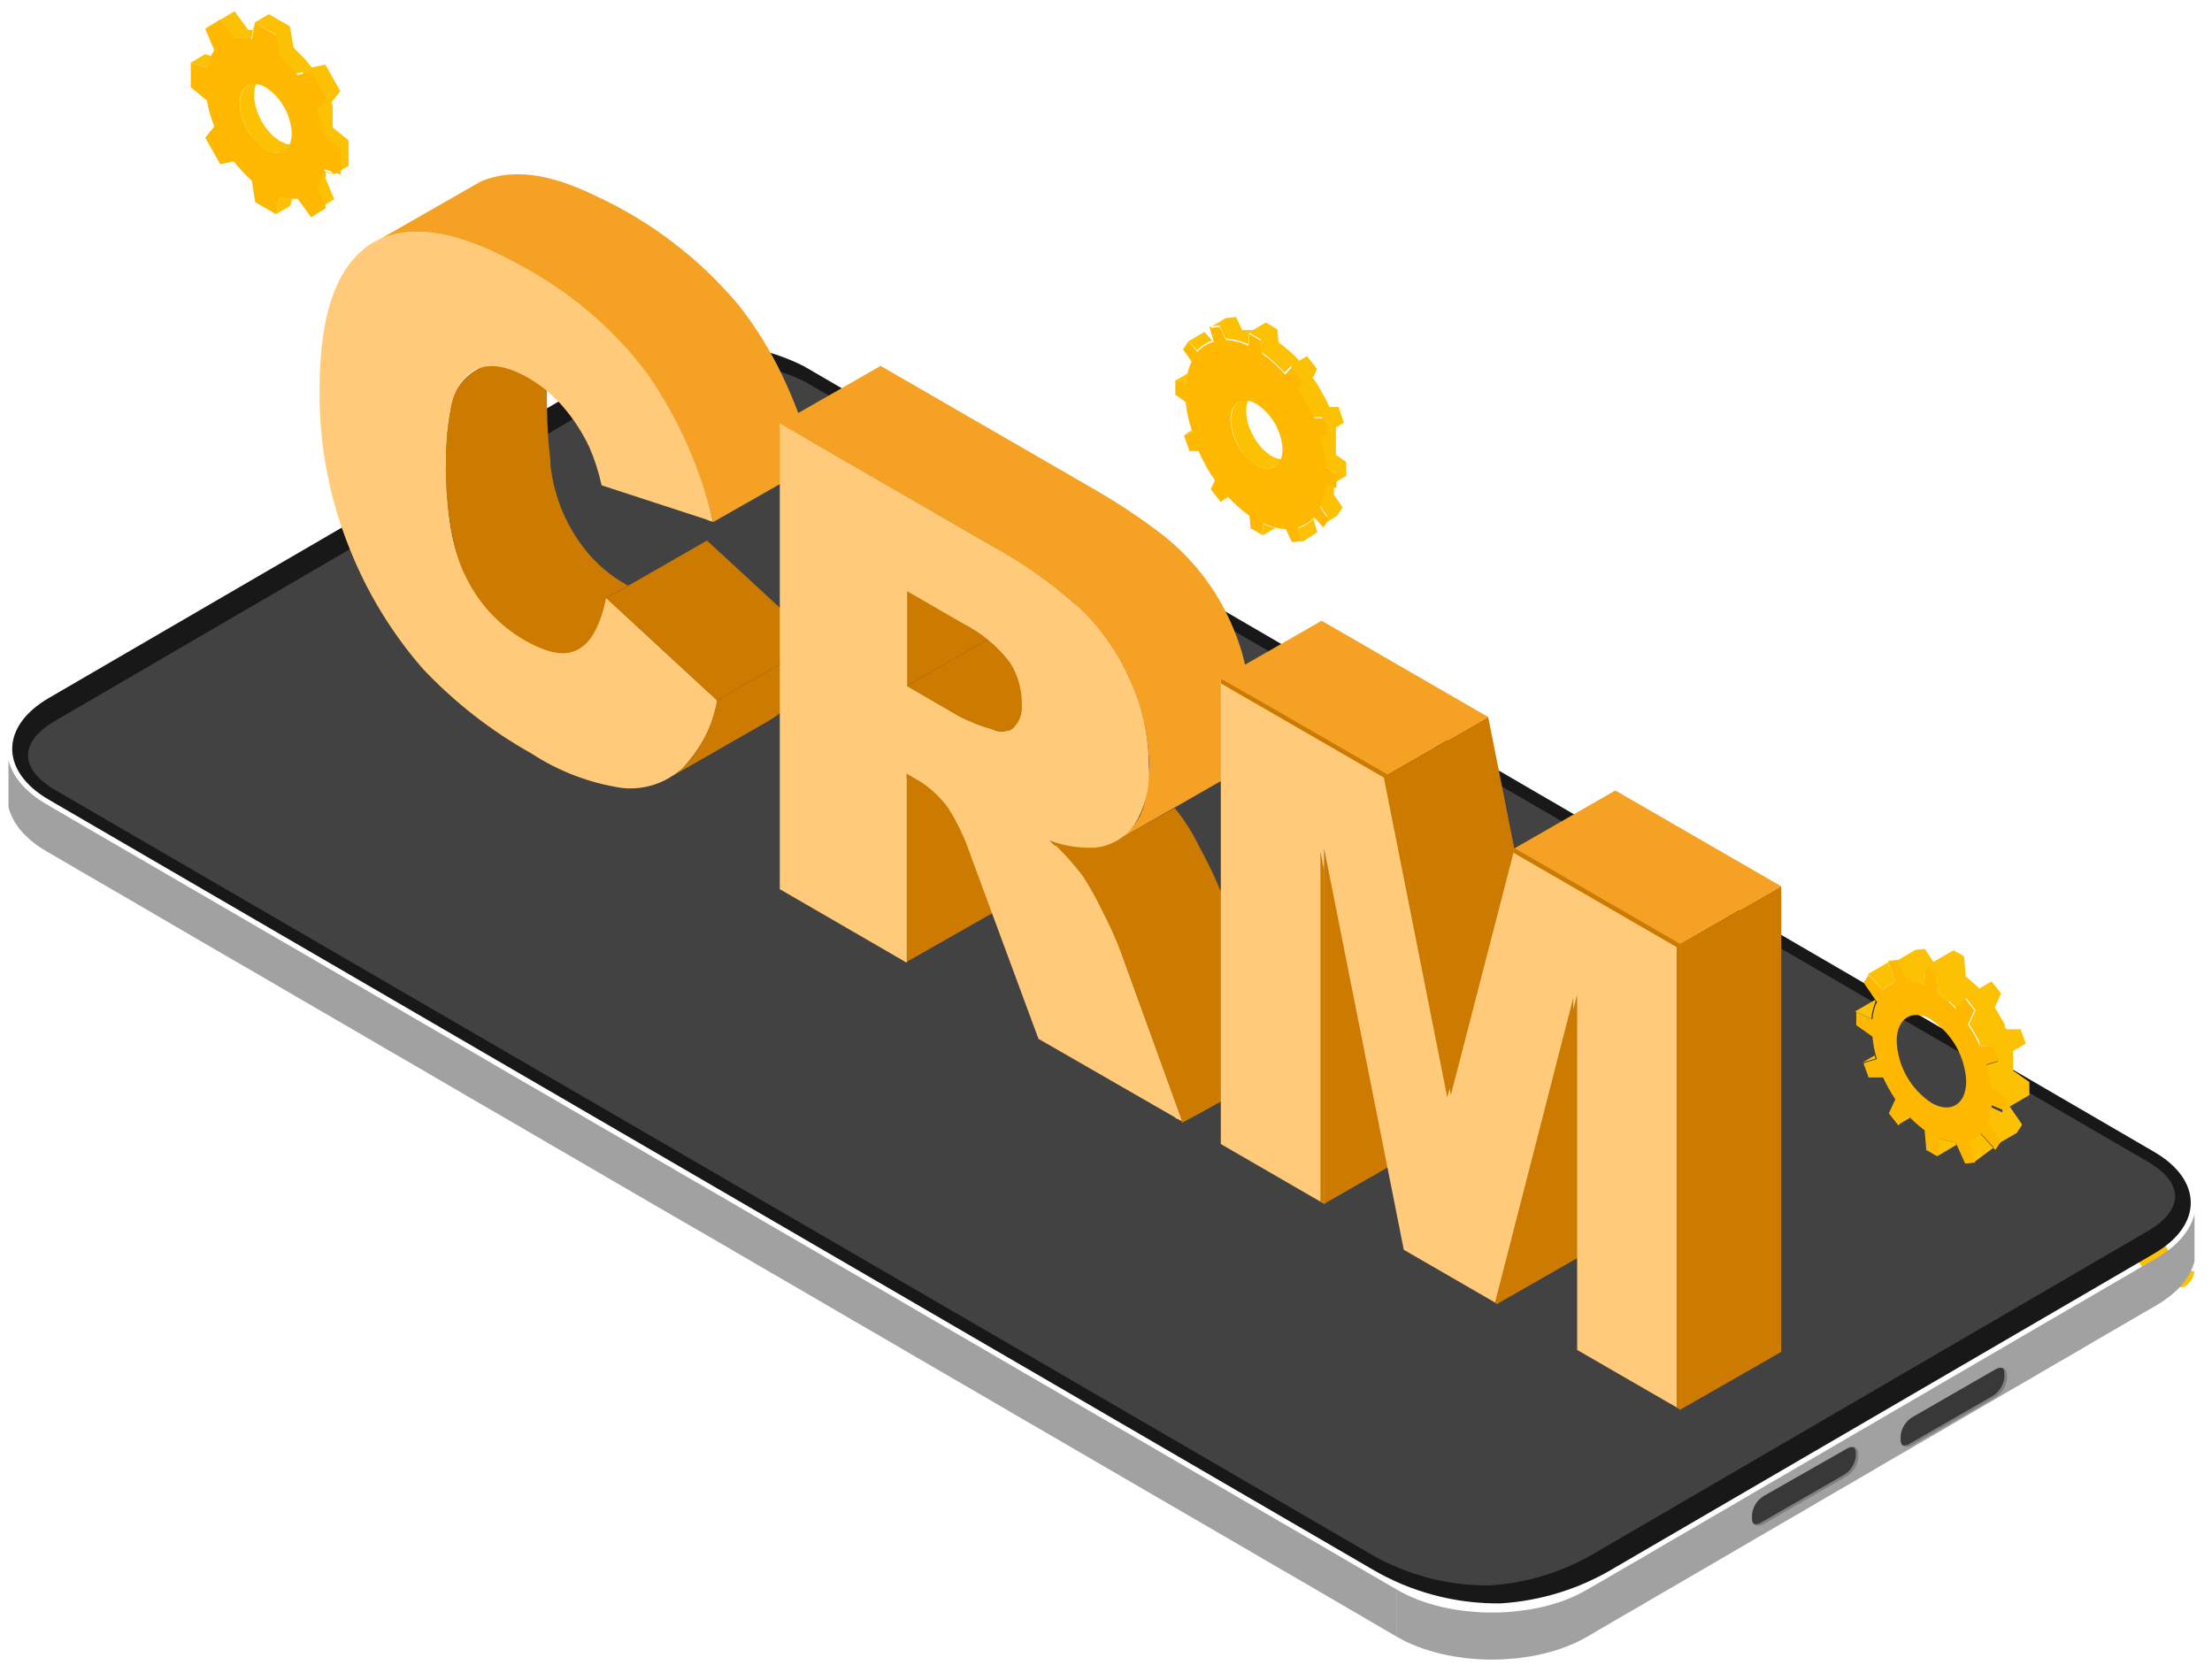
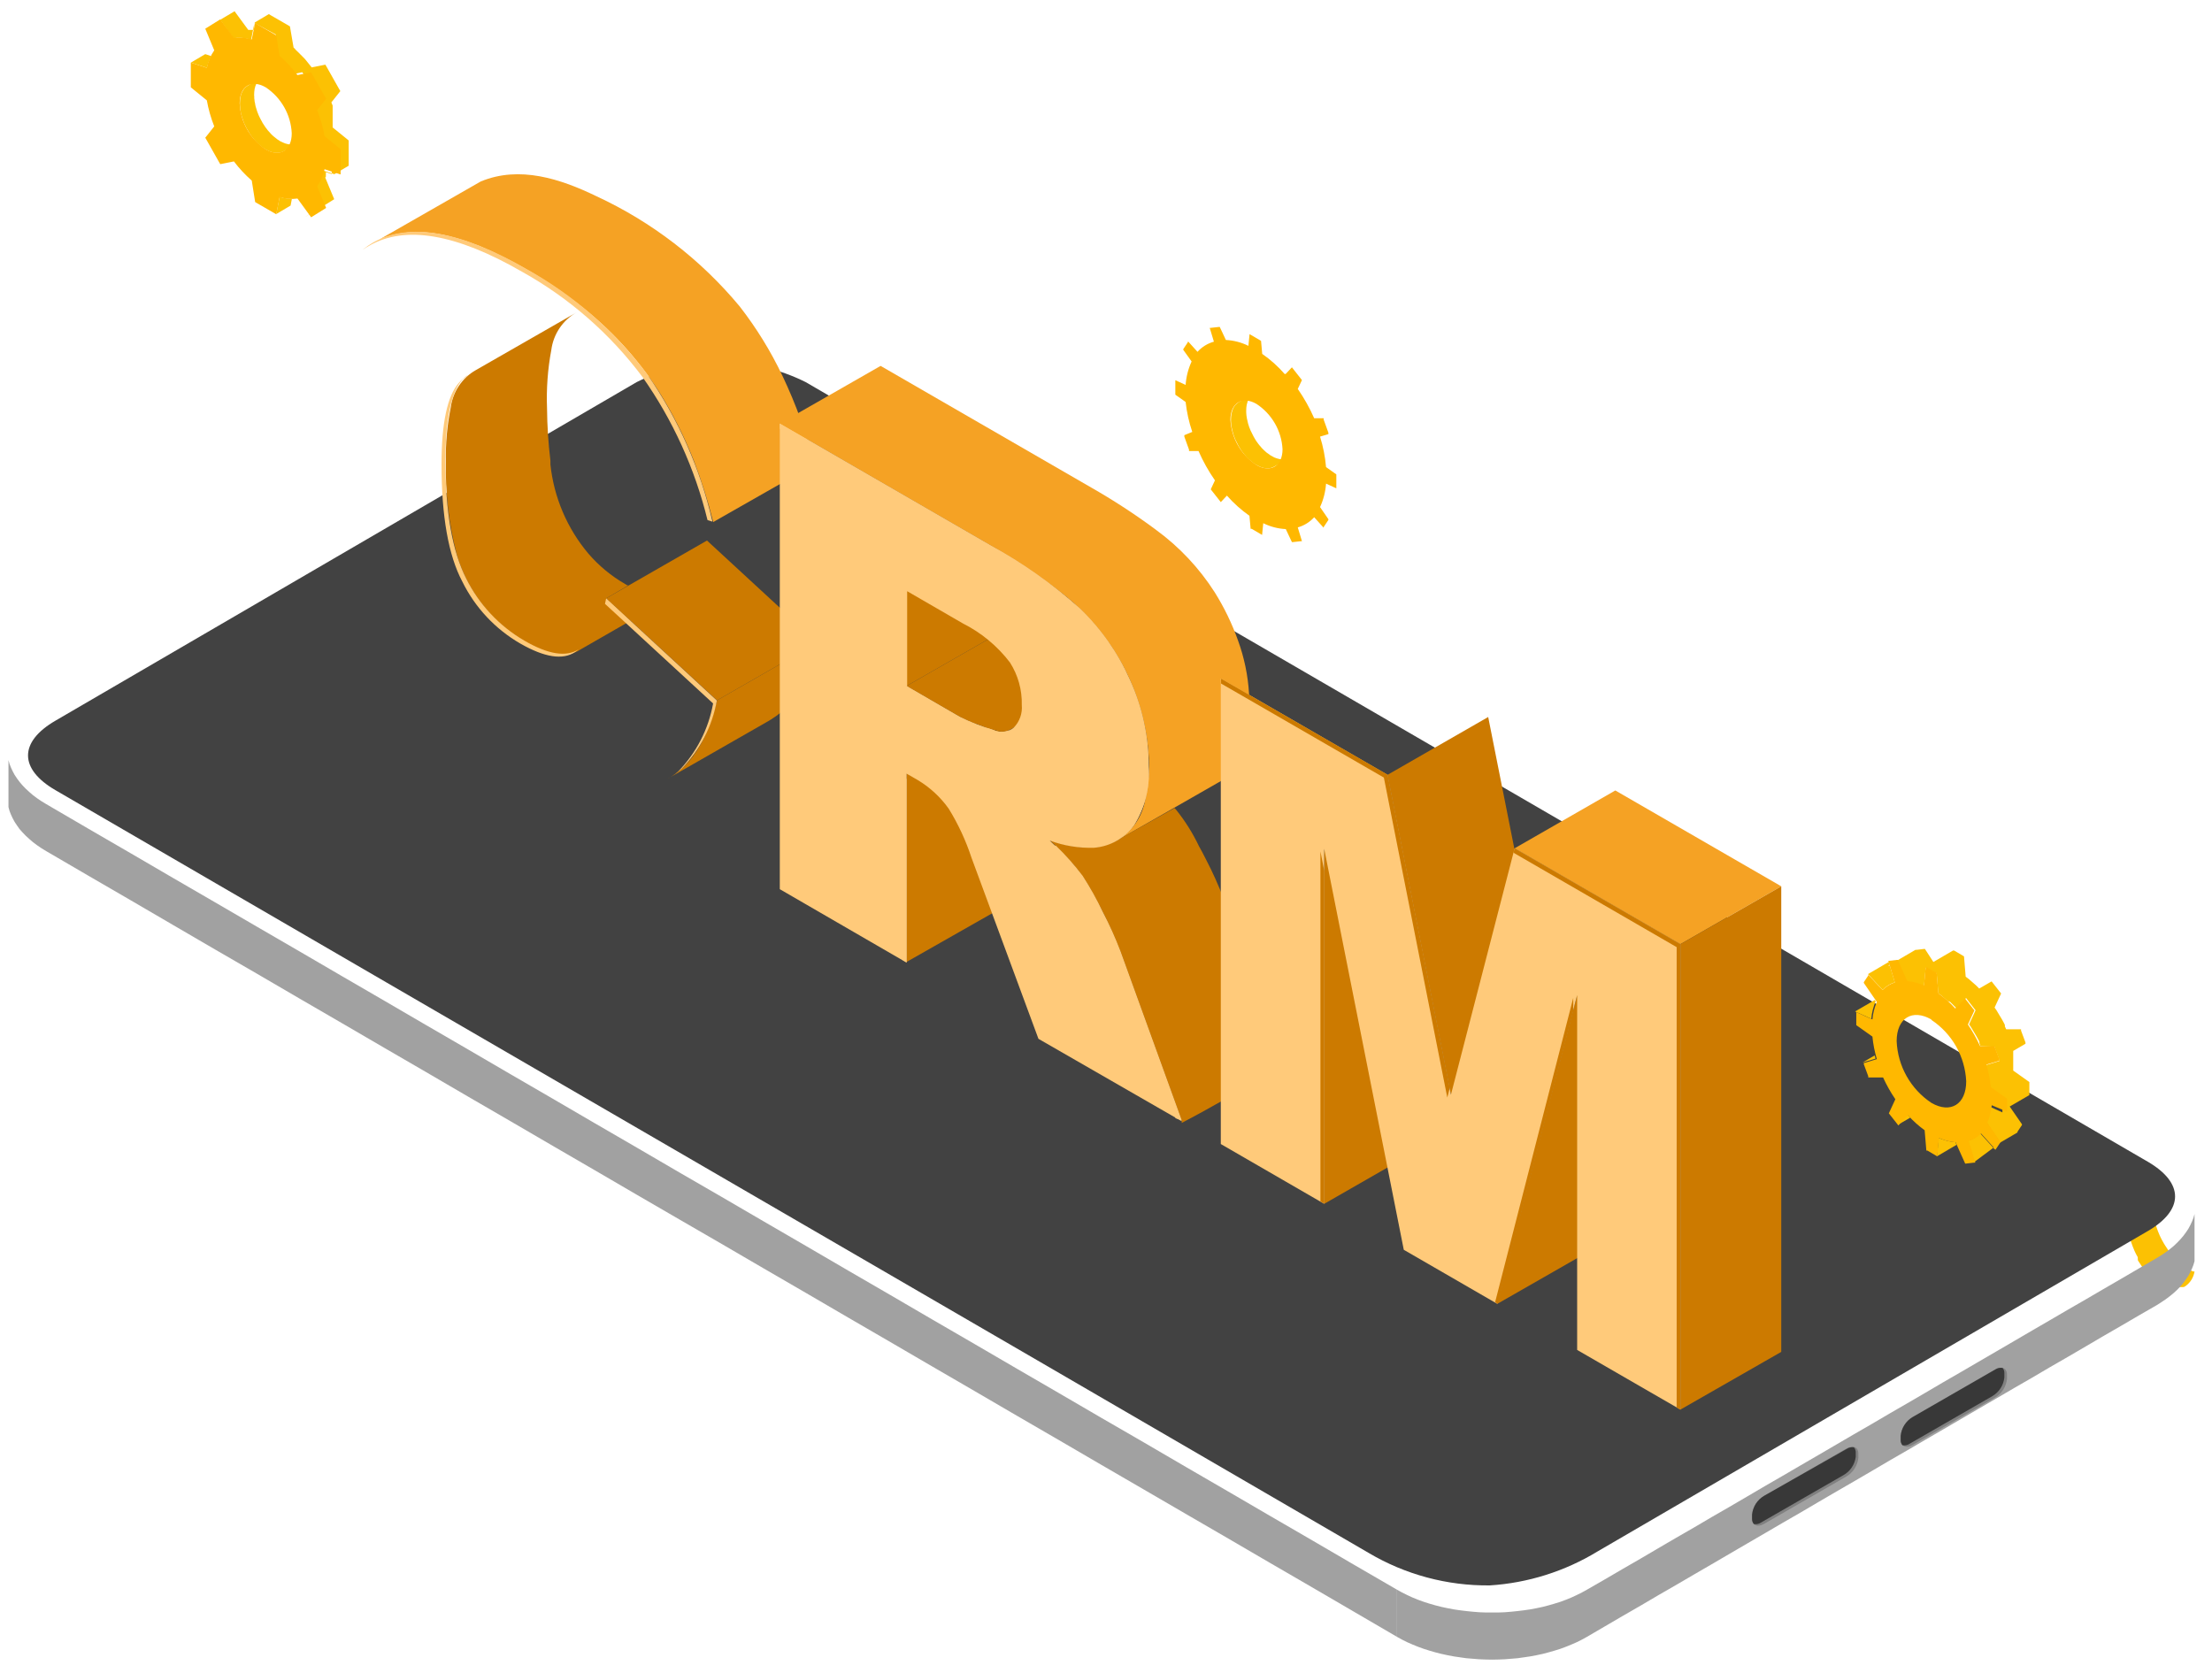
<svg xmlns="http://www.w3.org/2000/svg" width="119" height="90" viewBox="0 0 119 90" fill="none">
  <path fill-rule="evenodd" clip-rule="evenodd" d="M117.492 69.243L117.576 69.194C117.705 69.102 117.814 68.985 117.897 68.85C117.98 68.715 118.036 68.565 118.06 68.409H117.983L117.891 68.367L117.793 68.318L117.695 68.262L117.597 68.206L117.499 68.142L117.408 68.072L117.317 68.002L117.226 67.925L117.114 67.806L117.03 67.722L116.945 67.631L116.861 67.54L116.784 67.442L116.707 67.344L116.63 67.239L116.56 67.133L116.49 67.028L116.42 66.916L116.357 66.804L116.294 66.692L116.238 66.58L116.182 66.461L116.133 66.342L116.084 66.223L116.042 66.103L116 65.984L115.965 65.865V65.746V65.627V65.508V65.389V65.27V65.15V64.688V64.583V64.485V64.443C115.823 64.381 115.67 64.349 115.516 64.349C115.362 64.349 115.209 64.381 115.068 64.443L115.005 64.478L114.942 64.52L114.885 64.569L114.829 64.625L114.78 64.681L114.731 64.744L114.689 64.814L114.647 64.884L114.612 64.961L114.577 65.045V65.129V65.221V65.319V65.417V65.522V65.984V66.103V66.223V66.342V66.461V66.58L114.612 66.699L114.647 66.818L114.689 66.937L114.731 67.056L114.78 67.175L114.829 67.295L114.885 67.414L114.942 67.526L115.005 67.638L115.012 67.806L115.082 67.918L115.152 68.023L115.222 68.129L115.299 68.234L115.376 68.332L115.453 68.43L115.537 68.521L115.621 68.612L115.705 68.696L115.796 68.78L115.887 68.857L115.979 68.927L116.07 68.997L116.168 69.06L116.266 69.117L116.364 69.172L116.413 69.207L116.504 69.25H116.595H116.686H116.777H116.861H117.184H117.261H117.331H117.401L117.492 69.243Z" fill="#FCC103" />
  <path fill-rule="evenodd" clip-rule="evenodd" d="M118.06 65.315V67.852L118.004 68.048L117.927 68.244L117.835 68.44L117.73 68.636L117.604 68.826L117.464 69.015L117.31 69.204L117.135 69.386L116.946 69.561L116.742 69.729L116.518 69.898L116.28 70.059L116.028 70.22L115.068 70.773L114.108 71.334L113.148 71.888L112.195 72.448L111.235 73.009L110.275 73.562L109.322 74.123L108.362 74.676L107.402 75.237L106.449 75.79L105.489 76.351L104.529 76.912L103.576 77.465L102.616 78.026L101.656 78.579L100.703 79.14L99.743 79.7L98.784 80.254L97.824 80.814L96.871 81.375L95.911 81.928L94.951 82.489L93.998 83.043L93.038 83.603L92.078 84.164L91.125 84.717L90.165 85.278L89.205 85.831L88.252 86.392L87.292 86.945L86.332 87.506L85.372 88.067L85.106 88.214L84.826 88.354L84.538 88.48L84.244 88.599L83.943 88.711L83.628 88.809L83.312 88.9L82.99 88.984L82.661 89.055L82.324 89.118L81.988 89.167L81.645 89.216L81.301 89.244L80.958 89.272L80.615 89.286L80.264 89.293L79.921 89.286L79.571 89.272L79.227 89.244L78.884 89.216L78.541 89.167L78.204 89.118L77.875 89.055L77.546 88.984L77.216 88.9L76.901 88.809L76.593 88.711L76.284 88.599L75.99 88.48L75.703 88.354L75.422 88.214L75.156 88.067V85.53L75.422 85.677L75.703 85.817L75.99 85.95L76.284 86.07L76.593 86.182L76.901 86.28L77.216 86.371L77.546 86.455L77.875 86.525L78.204 86.588L78.541 86.637L78.884 86.679L79.227 86.714L79.571 86.742L79.921 86.756H80.264H80.615L80.958 86.742L81.301 86.714L81.645 86.679L81.988 86.637L82.324 86.588L82.661 86.525L82.99 86.455L83.312 86.371L83.628 86.28L83.943 86.182L84.244 86.07L84.538 85.95L84.826 85.817L85.106 85.677L85.372 85.53L86.332 84.977L87.292 84.416L88.252 83.862L89.205 83.302L90.165 82.741L91.125 82.188L92.078 81.627L93.038 81.074L93.998 80.513L94.951 79.953L95.911 79.399L96.871 78.838L97.824 78.285L98.784 77.724L99.743 77.164L100.703 76.61L101.656 76.05L102.616 75.496L103.576 74.936L104.529 74.375L105.489 73.821L106.449 73.261L107.402 72.707L108.362 72.147L109.322 71.586L110.275 71.033L111.235 70.472L112.195 69.919L113.155 69.358L114.108 68.805L115.068 68.244L116.028 67.683L116.28 67.529L116.518 67.368L116.742 67.2L116.946 67.032L117.135 66.85L117.31 66.667L117.464 66.485L117.604 66.296L117.73 66.107L117.835 65.911L117.927 65.714L118.004 65.518L118.06 65.315Z" fill="#A1A1A1" />
  <path fill-rule="evenodd" clip-rule="evenodd" d="M75.156 85.53V88.067L72.886 86.742L70.616 85.418L68.346 84.101L66.075 82.776L63.805 81.459L61.528 80.135L59.258 78.817L56.987 77.493L54.717 76.176L52.447 74.852L50.177 73.534L47.906 72.21L45.636 70.892L43.366 69.568L41.096 68.251L38.825 66.927L36.548 65.609L34.278 64.292L32.008 62.968L29.738 61.65L27.467 60.326L25.197 59.009L22.927 57.684L20.657 56.367L18.386 55.043L16.116 53.726L13.846 52.401L11.569 51.084L9.298 49.76L7.028 48.435L4.758 47.118L2.488 45.794L2.235 45.64L1.997 45.478L1.773 45.31L1.57 45.135L1.38 44.96L1.205 44.778L1.044 44.596L0.911 44.406L0.785 44.217L0.68 44.021L0.589 43.825L0.512 43.629L0.456 43.425V40.896L0.512 41.099L0.589 41.295L0.68 41.492L0.785 41.688L0.911 41.877L1.051 42.066L1.205 42.248L1.38 42.43L1.57 42.606L1.773 42.781L1.997 42.949L2.235 43.11L2.488 43.264L4.758 44.589L7.028 45.906L9.298 47.23L11.569 48.547L13.846 49.872L16.116 51.189L18.386 52.513L20.657 53.831L22.927 55.155L25.197 56.472L27.467 57.797L29.738 59.114L32.008 60.438L34.278 61.755L36.548 63.08L38.825 64.397L41.096 65.721L43.366 67.039L45.636 68.363L47.906 69.68L50.177 71.005L52.447 72.322L54.717 73.646L56.987 74.964L59.258 76.288L61.535 77.605L63.805 78.93L66.075 80.247L68.346 81.571L70.616 82.888L72.886 84.213L75.156 85.53Z" fill="#A1A1A1" />
-   <path fill-rule="evenodd" clip-rule="evenodd" d="M33.311 19.707C34.852 18.926 36.555 18.52 38.282 18.52C40.01 18.52 41.713 18.926 43.254 19.707L115.887 61.973C118.515 63.5 118.515 65.918 115.887 67.445L86.893 84.332C85.023 85.469 82.904 86.133 80.72 86.266C78.281 86.294 75.881 85.652 73.783 84.409L2.627 43.026C-0 41.498 -0 39.081 2.627 37.554L33.311 19.707Z" fill="#181818" />
  <path fill-rule="evenodd" clip-rule="evenodd" d="M34.257 20.555L2.985 38.773C1.016 39.915 1.016 41.372 2.985 42.514C27.187 56.584 49.427 69.47 73.636 83.554C75.605 84.72 77.857 85.323 80.145 85.299C82.199 85.169 84.19 84.541 85.947 83.47L115.537 66.24C117.506 65.098 117.506 63.64 115.537 62.498C90.824 48.12 68.058 34.94 43.338 20.555C41.927 19.853 40.373 19.488 38.797 19.488C37.222 19.488 35.668 19.853 34.257 20.555Z" fill="#424242" />
  <path fill-rule="evenodd" clip-rule="evenodd" d="M99.975 78.439V78.208C99.975 77.857 99.688 77.738 99.337 77.934L94.895 80.485C94.718 80.591 94.568 80.737 94.457 80.91C94.347 81.085 94.278 81.282 94.257 81.487V81.718C94.257 82.069 94.545 82.188 94.895 81.992L99.337 79.434C99.513 79.329 99.663 79.184 99.773 79.012C99.884 78.839 99.953 78.643 99.975 78.439Z" fill="#808080" />
  <path fill-rule="evenodd" clip-rule="evenodd" d="M99.835 78.383V78.152C99.84 78.049 99.805 77.948 99.737 77.871C99.597 77.848 99.453 77.881 99.337 77.963L94.895 80.485C94.718 80.591 94.568 80.737 94.457 80.91C94.347 81.085 94.278 81.282 94.257 81.487V81.718C94.252 81.821 94.287 81.922 94.356 81.999C94.495 82.022 94.639 81.989 94.755 81.907L99.176 79.364C99.355 79.263 99.507 79.121 99.621 78.951C99.735 78.781 99.808 78.586 99.835 78.383Z" fill="#383838" />
  <path fill-rule="evenodd" clip-rule="evenodd" d="M102.105 60.515L102.771 60.13L102.617 59.969L102.105 60.515ZM104.207 62.211L105.258 61.594L105.707 62.596L105.195 61.454C104.885 61.429 104.582 61.351 104.298 61.223L104.207 62.211ZM106.218 62.54L105.868 61.377C106.118 61.298 106.344 61.159 106.526 60.971L107.325 61.854V61.812L107.563 61.454V61.412L107.031 60.641L106.856 60.389V60.34V60.291V60.235V60.179V60.123C106.856 60.067 106.856 60.067 106.856 60.011C106.858 59.992 106.858 59.973 106.856 59.955C106.856 59.955 106.856 59.913 106.856 59.899C106.856 59.885 106.856 59.857 106.856 59.836C106.856 59.815 106.856 59.794 106.856 59.773C106.856 59.752 106.856 59.73 106.856 59.709C106.856 59.688 106.856 59.667 106.856 59.646C106.856 59.625 106.856 59.604 106.856 59.583C106.856 59.562 106.856 59.541 106.856 59.52C106.856 59.499 106.856 59.478 106.856 59.457L107.725 59.85V59.149L106.856 58.532C106.856 58.532 106.856 58.483 106.856 58.455C106.856 58.427 106.856 58.406 106.856 58.378C106.856 58.35 106.856 58.329 106.856 58.301C106.859 58.276 106.859 58.25 106.856 58.224C106.856 58.224 106.856 58.175 106.856 58.147C106.856 58.119 106.856 58.098 106.856 58.07C106.856 58.042 106.856 58.021 106.856 57.993C106.856 57.965 106.856 57.944 106.856 57.916C106.856 57.888 106.856 57.867 106.856 57.839C106.856 57.762 106.856 57.762 106.856 57.684L106.856 57.607V57.53V57.453V57.376V57.299L107.556 57.089V57.019L107.521 56.928L107.318 56.388V56.318L106.519 56.283V56.206L106.484 56.129V56.052C106.47 56.028 106.458 56.002 106.449 55.975L106.407 55.898L106.365 55.821L106.323 55.744L106.281 55.673L106.239 55.603L106.197 55.533L106.155 55.463L106.113 55.393L106.071 55.323L106.029 55.253C106.015 55.228 105.999 55.205 105.98 55.183L105.931 55.113L106.281 54.356L106.232 54.293L105.903 53.873L105.819 53.761L105.77 53.697L105.251 54.244L105.195 54.188L105.139 54.132L105.083 54.076L105.027 54.02L104.971 53.964L104.915 53.908L104.782 53.859L104.726 53.81L104.67 53.761L104.614 53.712L104.558 53.663L104.501 53.614C104.48 53.601 104.461 53.584 104.445 53.564L104.389 53.522L104.333 53.48L104.277 53.438L104.186 52.345H104.13L103.654 52.065H103.598L103.506 53.053C103.488 53.057 103.469 53.057 103.45 53.053H103.394H103.338H103.282H103.226H103.17H103.114H103.058H103.002H102.946H102.89H102.61L102.504 52.822L102.091 51.911H102.042L101.629 51.96H101.58L103.044 51.105H103.093L103.506 51.056H103.556L104.011 51.757L105.069 51.14H105.125L105.602 51.42L105.658 51.455L105.749 52.548L105.805 52.59L105.861 52.633L105.917 52.675L105.973 52.724L106.029 52.773L106.085 52.822L106.141 52.871L106.197 52.92L106.253 52.969L106.309 53.018L106.365 53.074L106.421 53.13L106.477 53.186L107.143 52.801L107.192 52.864L107.606 53.389L107.655 53.452L107.304 54.209L107.353 54.279L107.402 54.349L107.444 54.419L107.486 54.489L107.528 54.559L107.57 54.63L107.613 54.7L107.655 54.77L107.697 54.84L107.739 54.917L107.781 54.994L107.823 55.071L107.858 55.148V55.225L107.893 55.302L107.928 55.379H108.727V55.449L108.965 56.087V56.157L108.306 56.542V56.598V56.675V56.753V56.83V56.907V56.984V57.061V57.138V57.215V57.292V57.369V57.6L109.175 58.217V58.918L108.117 59.534L108.776 60.487V60.529L108.537 60.887V60.929L107.423 61.58V61.615L106.183 62.54H106.218ZM101.608 51.757L100.493 52.408L101.278 53.256C101.461 53.068 101.687 52.928 101.937 52.85L101.608 51.757ZM100.858 53.803L99.8 54.419L100.669 54.812C100.697 54.488 100.777 54.171 100.907 53.873L100.858 53.803ZM100.858 56.781L100.199 57.166L100.9 56.956C100.88 56.898 100.864 56.84 100.851 56.781H100.858Z" fill="#FCC103" />
  <path fill-rule="evenodd" clip-rule="evenodd" d="M104.291 53.452C104.618 53.688 104.919 53.958 105.188 54.258L105.707 53.712L105.756 53.775L106.169 54.3L106.218 54.363L105.868 55.12C106.12 55.491 106.34 55.882 106.526 56.29H107.325V56.36L107.563 56.998V57.068L106.863 57.278C106.982 57.673 107.061 58.079 107.101 58.49L107.97 59.107V59.808L107.15 59.464C107.122 59.788 107.041 60.105 106.912 60.403L107.612 61.426V61.468L107.374 61.826V61.868L106.575 60.985C106.393 61.173 106.167 61.312 105.917 61.391L106.267 62.554H106.183L105.77 62.603H105.721L105.209 61.461C104.899 61.436 104.596 61.358 104.312 61.23L104.221 62.218L104.165 62.183L103.689 61.903H103.633L103.541 60.81C103.215 60.574 102.914 60.304 102.645 60.004L102.126 60.55L102.077 60.487L101.664 59.962L101.615 59.899L101.965 59.142C101.713 58.771 101.492 58.38 101.306 57.972H100.507V57.902L100.269 57.264V57.194L100.97 56.984C100.851 56.589 100.771 56.182 100.732 55.772L99.863 55.155V54.454L100.732 54.847C100.76 54.523 100.84 54.206 100.97 53.908L100.269 52.885V52.843L100.507 52.485V52.443L101.278 53.263C101.461 53.075 101.687 52.935 101.937 52.857L101.587 51.694H101.636L102.049 51.645H102.098L102.61 52.787C102.92 52.812 103.223 52.89 103.506 53.018L103.597 52.03H103.654L104.13 52.31H104.186L104.277 53.403L104.291 53.452ZM103.906 54.854C102.876 54.258 102.035 54.777 102.035 56.017C102.063 56.679 102.247 57.325 102.572 57.902C102.897 58.479 103.354 58.971 103.906 59.338C104.936 59.934 105.777 59.415 105.777 58.175C105.745 57.517 105.56 56.875 105.235 56.302C104.91 55.729 104.454 55.24 103.906 54.875V54.854Z" fill="#FFB800" />
-   <path fill-rule="evenodd" clip-rule="evenodd" d="M63.973 18.341L64.793 17.857L65.242 18.355L65.347 18.292L65.136 17.591L65.956 17.107H66.005L66.447 17.058H66.496L66.825 17.759H67.105H67.175H67.252H67.329H67.4L68.1 17.353L68.156 17.388L68.661 17.682L68.717 17.717L68.78 18.418L68.857 18.474L68.934 18.53L69.011 18.593L69.088 18.656L69.165 18.719L69.242 18.782L69.32 18.845L69.397 18.915L69.474 18.985L69.551 19.055L69.628 19.125L69.705 19.195L69.775 19.273L69.845 19.35L69.894 19.406L70.314 19.16L70.364 19.224L70.805 19.784L70.854 19.847L70.63 20.331L70.693 20.422L70.756 20.513L70.819 20.604L70.882 20.702L70.938 20.8L70.994 20.898L71.05 20.996L71.106 21.094L71.162 21.192L71.218 21.291L71.274 21.389L71.323 21.487L71.373 21.585L71.422 21.69L71.471 21.795L71.52 21.9H72.031V21.977L72.283 22.678V22.755L71.87 23V23.042V23.091V23.14V23.189V23.238V23.288V23.337V23.386V23.435V23.484V23.533V23.582V23.631V24.465L72.424 24.857V25.607L71.765 25.992V26.041V26.118V26.195V26.273V26.343V26.413V26.483V26.553V26.623L72.213 27.274V27.317L71.961 27.695V27.737L71.141 28.22V28.178L71.394 27.8V27.758L70.945 27.106C71.127 26.709 71.236 26.281 71.267 25.845L71.821 26.097V25.467L71.267 25.074C71.22 24.518 71.112 23.968 70.945 23.435L71.394 23.302V23.224L71.141 22.524V22.447H70.63C70.384 21.895 70.089 21.368 69.747 20.87L69.971 20.387L69.922 20.324L69.481 19.763L69.432 19.7L69.102 20.05C68.742 19.642 68.335 19.278 67.89 18.964L67.827 18.264L67.771 18.229L67.266 17.934L67.21 17.899L67.147 18.53C66.768 18.346 66.356 18.239 65.935 18.215L65.606 17.514H65.557L65.115 17.563H65.066L65.29 18.306C64.951 18.401 64.645 18.591 64.408 18.852L63.903 18.355L63.973 18.341ZM70.763 27.933L70.707 27.87C70.47 28.132 70.164 28.322 69.824 28.417L70.048 29.159L70.868 28.634L70.658 27.933L70.763 27.87V27.933ZM68.591 28.41C68.376 28.356 68.167 28.28 67.967 28.185L67.904 28.816L68.605 28.41H68.591ZM66.103 26.735L66.012 26.63L65.683 26.98L66.103 26.735ZM63.658 23.393L64.106 23.259C64.106 23.259 64.106 23.182 64.106 23.147L63.693 23.393H63.658ZM63.23 20.478L63.889 20.092C63.837 20.301 63.804 20.515 63.791 20.73L63.23 20.478Z" fill="#FCC103" />
  <path fill-rule="evenodd" clip-rule="evenodd" d="M68.563 25.095L69.383 24.619L69.285 24.668L69.18 24.696L69.067 24.717H68.948L68.822 24.696L68.689 24.661L68.556 24.612L68.416 24.535L68.339 24.493L68.276 24.444L68.206 24.395L68.135 24.346L68.073 24.29L68.002 24.226L67.939 24.163L67.876 24.1L67.82 24.03L67.757 23.96L67.701 23.89L67.645 23.813L67.589 23.736L67.54 23.659L67.491 23.575L67.442 23.491L67.4 23.407L67.358 23.323L67.316 23.238L67.274 23.154L67.239 23.063L67.204 22.979L67.176 22.888L67.148 22.804L67.126 22.713L67.106 22.622L67.085 22.538L67.07 22.447L67.056 22.356L67.049 22.271L67.043 22.187V22.096L67.049 21.935L67.07 21.781L67.106 21.648L67.148 21.522L67.204 21.41L67.274 21.312L67.358 21.235L67.442 21.171L66.622 21.648L66.538 21.718L66.454 21.795L66.384 21.893L66.328 22.005L66.286 22.124L66.251 22.265L66.23 22.419L66.223 22.58V22.664L66.23 22.755L66.237 22.839L66.251 22.93L66.265 23.014L66.286 23.105L66.307 23.196L66.328 23.28L66.356 23.372L66.384 23.463L66.419 23.547L66.454 23.638L66.496 23.722L66.538 23.806L66.58 23.89L66.622 23.974L66.671 24.058L66.72 24.135L66.769 24.219L66.825 24.297L66.881 24.367L66.937 24.444L67 24.514L67.056 24.584L67.12 24.647L67.183 24.71L67.253 24.766L67.316 24.822L67.386 24.878L67.456 24.927L67.519 24.976L67.596 25.018L67.736 25.088L67.869 25.144L68.002 25.179L68.129 25.2H68.248L68.36 25.179L68.465 25.144L68.563 25.095Z" fill="#FCC103" />
  <path fill-rule="evenodd" clip-rule="evenodd" d="M69.172 20.113L69.502 19.763L69.551 19.826L69.992 20.387L70.041 20.45L69.817 20.926C70.161 21.422 70.457 21.95 70.7 22.503H71.211V22.58L71.464 23.28V23.358L71.015 23.491C71.182 24.024 71.29 24.574 71.338 25.13L71.891 25.523V26.273L71.338 26.02C71.307 26.457 71.198 26.884 71.015 27.282L71.464 27.933V27.975L71.211 28.354V28.396L70.7 27.828C70.463 28.09 70.157 28.28 69.817 28.375L70.041 29.117H69.992L69.551 29.166H69.502L69.172 28.466C68.751 28.445 68.338 28.337 67.96 28.15L67.897 28.781L67.841 28.746L67.337 28.452H67.281L67.217 27.751C66.772 27.437 66.366 27.073 66.005 26.665L65.676 27.015L65.627 26.952L65.185 26.392L65.136 26.328L65.361 25.845C65.016 25.349 64.721 24.821 64.478 24.268H63.966V24.191L63.714 23.491V23.414L64.141 23.238C63.964 22.716 63.844 22.175 63.784 21.627L63.23 21.235V20.457L63.784 20.709C63.814 20.273 63.923 19.845 64.106 19.448L63.658 18.824V18.782L63.91 18.404V18.362L64.422 18.929C64.658 18.667 64.964 18.477 65.305 18.383L65.08 17.64H65.129L65.571 17.591H65.62L65.949 18.292C66.371 18.313 66.783 18.42 67.161 18.607L67.224 17.976L67.281 18.011L67.785 18.306L67.841 18.341L67.904 19.041C68.352 19.351 68.759 19.716 69.116 20.127L69.172 20.113ZM67.596 21.732C66.839 21.291 66.194 21.676 66.194 22.58C66.219 23.068 66.36 23.543 66.603 23.967C66.847 24.391 67.187 24.751 67.596 25.018C68.353 25.46 68.997 25.074 68.997 24.17C68.972 23.682 68.831 23.207 68.588 22.784C68.344 22.36 68.004 22 67.596 21.732Z" fill="#FFB800" />
  <path fill-rule="evenodd" clip-rule="evenodd" d="M38.034 29.082L32.61 32.193L38.573 37.68L43.99 34.576L38.034 29.082Z" fill="#CC7A00" />
  <path fill-rule="evenodd" clip-rule="evenodd" d="M43.99 34.576L38.573 37.68L38.531 37.834L38.489 37.988L38.454 38.135L38.412 38.282L38.363 38.429L38.321 38.57L38.272 38.71L38.23 38.85L38.181 38.983L38.125 39.116L38.076 39.242L38.027 39.368L37.971 39.495L37.915 39.614L37.859 39.733L37.796 39.852L37.74 39.964L37.677 40.076L37.614 40.181L37.55 40.286L37.487 40.391L37.417 40.489L37.347 40.588L37.284 40.686L37.207 40.777L37.137 40.868L37.067 40.952L36.99 41.036L36.913 41.12L36.836 41.197L36.759 41.274L36.675 41.351L36.597 41.421L36.513 41.492L36.429 41.554L36.345 41.625L36.261 41.681L36.17 41.744L36.086 41.8L35.995 41.856L35.904 41.905L41.327 38.801L41.418 38.745L41.502 38.696L41.593 38.633L41.678 38.577L41.769 38.514L41.853 38.45L41.937 38.387L42.014 38.317L42.098 38.24L42.182 38.17L42.259 38.093L42.336 38.016L42.413 37.932L42.483 37.848L42.56 37.764L42.63 37.673L42.7 37.582L42.771 37.483L42.841 37.385L42.911 37.287L42.974 37.182L43.037 37.077L43.1 36.972L43.163 36.86L43.219 36.748L43.275 36.629L43.338 36.51L43.394 36.39L43.443 36.264L43.499 36.138L43.548 36.012L43.597 35.879L43.647 35.746L43.696 35.606L43.745 35.465L43.787 35.325L43.829 35.178L43.871 35.031L43.913 34.884L43.955 34.73L43.99 34.576Z" fill="#CC7A00" />
  <path fill-rule="evenodd" clip-rule="evenodd" d="M25.862 9.764L20.439 12.868L20.635 12.791C22.387 12.168 24.104 12.581 25.785 13.233C27.709 14.046 29.516 15.111 31.16 16.4C32.826 17.686 34.264 19.245 35.413 21.01C36.17 22.211 36.813 23.48 37.333 24.801C37.744 25.875 38.09 26.972 38.37 28.087L43.821 24.983C43.4 23.346 42.822 21.753 42.097 20.226C41.467 18.898 40.694 17.644 39.792 16.484C37.695 13.96 35.062 11.935 32.084 10.556C30.158 9.624 27.95 8.895 25.862 9.764Z" fill="#F5A224" />
  <path fill-rule="evenodd" clip-rule="evenodd" d="M31.02 16.806L25.603 19.91C25.238 20.117 24.926 20.405 24.692 20.753C24.457 21.101 24.306 21.498 24.251 21.914C24.057 22.871 23.968 23.846 23.985 24.822C23.951 26.494 24.144 28.163 24.559 29.783C25.083 31.63 26.251 33.229 27.852 34.288C28.7 34.835 30.032 35.55 31.041 35.052L33.92 33.398L32.61 32.193L33.808 31.493H33.752L33.633 31.423C32.887 30.994 32.219 30.442 31.657 29.79C30.51 28.431 29.798 26.759 29.611 24.99V24.78C29.498 23.85 29.437 22.914 29.429 21.977C29.388 20.921 29.465 19.863 29.66 18.824C29.715 18.405 29.866 18.005 30.102 17.655C30.338 17.304 30.652 17.014 31.02 16.806Z" fill="#CC7A00" />
-   <path fill-rule="evenodd" clip-rule="evenodd" d="M32.61 32.193L38.566 37.687C38.319 39.073 37.659 40.352 36.674 41.358C36.243 41.746 35.735 42.039 35.184 42.218C34.632 42.396 34.049 42.457 33.472 42.395C31.734 42.138 30.073 41.506 28.602 40.546C26.425 39.33 24.447 37.786 22.737 35.97C21.075 34.06 19.749 31.883 18.814 29.531C17.705 26.799 17.154 23.874 17.195 20.926C17.195 16.787 18.162 14.162 20.096 13.05C22.03 11.939 24.77 12.406 28.315 14.452C30.872 15.865 33.1 17.804 34.852 20.141C36.516 22.535 37.705 25.225 38.356 28.066L32.365 26.111C32.214 25.409 31.993 24.724 31.706 24.065C31.34 23.283 30.869 22.555 30.305 21.9C29.779 21.284 29.154 20.761 28.455 20.352C26.907 19.455 25.729 19.483 24.91 20.415C24.293 21.115 23.978 22.566 23.978 24.794C23.978 27.597 24.349 29.699 25.092 31.1C25.778 32.5 26.866 33.664 28.217 34.443C29.52 35.19 30.503 35.342 31.167 34.898C31.825 34.527 32.309 33.595 32.61 32.193Z" fill="#FFCA7A" />
  <path fill-rule="evenodd" clip-rule="evenodd" d="M47.374 19.686L41.951 22.79L53.274 29.334C54.727 30.153 56.11 31.09 57.408 32.137C58.235 32.82 58.967 33.609 59.587 34.485L59.671 34.604C60.858 36.299 61.582 38.275 61.773 40.335C61.872 41.312 61.801 42.298 61.563 43.25C61.462 43.657 61.281 44.04 61.031 44.377C60.781 44.714 60.466 44.998 60.106 45.212L65.543 42.101L65.676 42.024C66.296 41.593 66.744 40.958 66.944 40.23C67.396 38.313 67.276 36.306 66.601 34.456C66.279 33.549 65.858 32.68 65.347 31.864C64.515 30.562 63.448 29.426 62.201 28.515L62.061 28.41C60.984 27.619 59.864 26.892 58.704 26.23L47.374 19.686Z" fill="#F5A224" />
  <path fill-rule="evenodd" clip-rule="evenodd" d="M60.085 45.212C59.707 45.422 59.289 45.551 58.858 45.59C58.047 45.618 57.238 45.487 56.476 45.205C56.91 45.619 57.338 46.053 57.737 46.508C58.138 46.971 58.484 47.479 58.767 48.022C59.346 49.042 59.849 50.103 60.274 51.196L63.574 60.305V60.417L64.632 59.85L69.082 57.362L65.823 48.337C65.549 47.619 65.233 46.917 64.877 46.235C64.744 45.969 64.618 45.731 64.506 45.535C64.169 44.827 63.751 44.161 63.259 43.551L63.189 43.474L60.085 45.212Z" fill="#CC7A00" />
  <path fill-rule="evenodd" clip-rule="evenodd" d="M54.191 33.805L48.768 36.909L51.641 38.57C51.979 38.744 52.331 38.892 52.692 39.011C53.062 39.166 53.447 39.281 53.841 39.354C54.026 39.37 54.211 39.331 54.374 39.242L59.797 36.138H59.734C59.138 36.398 57.632 35.746 57.057 35.438L54.191 33.805Z" fill="#CC7A00" />
  <path fill-rule="evenodd" clip-rule="evenodd" d="M53.098 39.144L48.768 41.625V51.757L54.191 48.674V39.326C53.826 39.379 53.453 39.315 53.126 39.144H53.098Z" fill="#CC7A00" />
  <path fill-rule="evenodd" clip-rule="evenodd" d="M53.175 29.278L48.768 31.801V36.909L54.191 33.805V29.881L54.037 29.783L53.855 29.671L53.666 29.559L53.47 29.447L53.273 29.334L53.175 29.278Z" fill="#CC7A00" />
  <path fill-rule="evenodd" clip-rule="evenodd" d="M41.951 47.84V22.79L53.274 29.334C55.002 30.281 56.617 31.421 58.088 32.733C59.225 33.824 60.139 35.126 60.778 36.566C61.45 38.035 61.797 39.631 61.794 41.246C61.871 42.352 61.597 43.453 61.01 44.392C60.762 44.741 60.441 45.031 60.07 45.241C59.698 45.452 59.284 45.578 58.858 45.612C58.047 45.639 57.238 45.508 56.476 45.226C57.119 45.822 57.71 46.471 58.242 47.167C58.645 47.792 59.008 48.443 59.328 49.115C59.684 49.797 59.999 50.499 60.274 51.217L63.574 60.326L55.866 55.891L52.265 46.151C51.961 45.226 51.55 44.339 51.039 43.51C50.595 42.886 50.027 42.362 49.371 41.968L48.775 41.625V51.792L41.951 47.84ZM48.768 36.909L51.641 38.57C52.22 38.855 52.823 39.09 53.442 39.27C53.617 39.36 53.815 39.395 54.011 39.373C54.207 39.351 54.391 39.271 54.542 39.144C54.696 38.984 54.814 38.794 54.888 38.584C54.961 38.375 54.989 38.153 54.969 37.932C54.99 37.122 54.768 36.324 54.332 35.641C53.656 34.757 52.789 34.039 51.795 33.539L48.803 31.808V36.923L48.768 36.909Z" fill="#FFCA7A" />
-   <path fill-rule="evenodd" clip-rule="evenodd" d="M71.1 33.398L65.683 36.503L74.645 41.688L80.061 38.577L71.1 33.398Z" fill="#F5A224" />
  <path fill-rule="evenodd" clip-rule="evenodd" d="M80.061 38.577L74.645 41.688L78.057 58.897L83.481 55.793L80.061 38.577Z" fill="#CC7A00" />
  <path fill-rule="evenodd" clip-rule="evenodd" d="M86.9 42.529L81.483 45.64L90.403 50.797L95.827 47.686L86.9 42.529Z" fill="#F5A224" />
  <path fill-rule="evenodd" clip-rule="evenodd" d="M95.827 47.686L90.403 50.797V75.84L95.827 72.735V47.686Z" fill="#CC7A00" />
  <path fill-rule="evenodd" clip-rule="evenodd" d="M89.871 50.657L84.847 53.536L80.552 70.15L85.975 67.046L90.158 50.86L89.871 50.657Z" fill="#CC7A00" />
  <path fill-rule="evenodd" clip-rule="evenodd" d="M75.002 43.51L71.239 45.668V64.769L76.663 61.657V51.862L75.002 43.51Z" fill="#CC7A00" />
  <path fill-rule="evenodd" clip-rule="evenodd" d="M65.676 36.503L74.645 41.688L78.057 58.897L81.483 45.64L90.403 50.797V75.839L84.847 72.63V53.536L80.552 70.15L75.52 67.242L71.239 45.668V64.769L65.676 61.552V36.503Z" fill="#FFCA7A" />
  <path fill-rule="evenodd" clip-rule="evenodd" d="M32.61 32.193L38.566 37.687C38.319 39.073 37.659 40.352 36.674 41.358C36.541 41.477 36.408 41.583 36.268 41.688L36.471 41.52C37.456 40.514 38.115 39.234 38.363 37.848L32.547 32.488L32.61 32.193ZM19.535 13.415C19.704 13.281 19.882 13.16 20.068 13.05C22.011 11.948 24.751 12.415 28.287 14.452C30.843 15.865 33.072 17.804 34.824 20.141C36.487 22.535 37.677 25.225 38.328 28.066L38.062 27.982C37.386 25.216 36.198 22.602 34.558 20.274C32.822 17.955 30.615 16.029 28.084 14.62C24.538 12.574 21.798 12.107 19.864 13.219C19.751 13.281 19.641 13.348 19.535 13.422V13.415ZM25.141 20.198C24.971 20.309 24.818 20.443 24.685 20.597C24.069 21.298 23.753 22.748 23.753 24.976C23.753 27.779 24.125 29.881 24.867 31.282C25.554 32.682 26.642 33.846 27.992 34.625C29.296 35.372 30.279 35.524 30.942 35.08L31.132 34.933C30.464 35.367 29.487 35.211 28.203 34.464C26.857 33.679 25.77 32.517 25.078 31.121C24.335 29.657 23.963 27.555 23.963 24.78C23.963 22.545 24.279 21.08 24.895 20.401C24.981 20.337 25.07 20.278 25.162 20.226L25.141 20.198Z" fill="#FFCA7A" />
  <path fill-rule="evenodd" clip-rule="evenodd" d="M41.951 23.063V22.79L53.274 29.334C55.002 30.281 56.617 31.421 58.088 32.733C59.225 33.824 60.139 35.126 60.778 36.566C61.45 38.035 61.797 39.631 61.794 41.246C61.871 42.352 61.597 43.453 61.01 44.392C60.818 44.665 60.581 44.902 60.309 45.093C60.508 44.928 60.685 44.737 60.834 44.526C61.422 43.586 61.696 42.485 61.619 41.379C61.618 39.771 61.272 38.182 60.603 36.72C59.966 35.278 59.052 33.976 57.913 32.887C56.442 31.575 54.827 30.435 53.099 29.489L41.951 23.063ZM56.791 45.486C57.318 45.99 57.803 46.536 58.242 47.118C58.645 47.743 59.008 48.394 59.328 49.066C59.684 49.748 59.999 50.45 60.274 51.168L63.574 60.277L63.245 60.165L60.071 51.35C59.796 50.632 59.48 49.93 59.125 49.248C58.803 48.577 58.441 47.926 58.039 47.3C57.507 46.604 56.916 45.955 56.273 45.359L56.791 45.507V45.486ZM48.768 41.905L48.565 41.786V51.659L48.768 51.778V41.905ZM48.768 36.909V32.074L48.565 31.955V37.042L51.438 38.703C52.017 38.988 52.619 39.223 53.239 39.404C53.414 39.49 53.611 39.524 53.805 39.501C53.999 39.477 54.183 39.397 54.332 39.27C54.189 39.337 54.034 39.371 53.877 39.371C53.719 39.371 53.564 39.337 53.421 39.27C52.8 39.093 52.198 38.858 51.62 38.57L48.768 36.909Z" fill="#FFCA7A" />
  <path fill-rule="evenodd" clip-rule="evenodd" d="M65.676 36.503L74.652 41.681L77.994 58.532L77.861 59.051L74.448 41.835L65.69 36.776V36.503H65.676ZM81.42 45.878L81.483 45.64L90.403 50.797V75.846L90.2 75.727V50.958L81.42 45.878ZM84.636 54.335V53.691L80.432 70.066L80.579 70.15L84.657 54.335H84.636ZM71.239 46.852L71.036 45.808V64.642L71.239 64.761V46.852Z" fill="#CC7A00" />
  <path fill-rule="evenodd" clip-rule="evenodd" d="M11.849 1.062L12.62 0.606L13.355 1.608H13.65L13.692 1.216L14.463 0.76L14.568 0.823L15.493 1.356L15.598 1.419L15.794 2.561L15.857 2.617L15.934 2.708L15.997 2.764L16.06 2.827L16.123 2.89L16.186 2.953L16.249 3.016L16.312 3.08L16.375 3.143L16.431 3.206L16.488 3.276L16.544 3.346L16.6 3.416L16.656 3.486L16.712 3.556L16.768 3.626L17.504 3.479L17.581 3.612L18.232 4.768L18.309 4.901L17.826 5.511L17.861 5.595L17.896 5.679V5.763V5.847V5.931V6.015V6.1V6.184V6.268V6.352V6.436V6.52V6.604V6.688V6.772V6.856L18.758 7.557V8.916L17.987 9.372L17.125 9.091C17.057 9.422 16.921 9.734 16.726 10.009L17.209 11.173L17.132 11.222L16.481 11.628L16.404 11.677L17.174 11.222L17.251 11.173L17.903 10.766L17.98 10.717L17.497 9.554L17.532 9.505V9.456V9.407V9.358V9.302V9.26L17.847 9.365V8.019L16.985 7.319C16.9 6.839 16.766 6.37 16.586 5.917L17.069 5.308L16.992 5.175L16.34 4.018L16.263 3.885L15.563 4.032C15.279 3.657 14.958 3.311 14.603 3.002L14.848 1.867L14.743 1.804L13.818 1.307L13.692 1.209L13.51 2.134C13.2 2.034 12.871 2.008 12.55 2.057L11.849 1.062ZM15.703 10.696C15.479 10.694 15.257 10.658 15.044 10.591L14.862 11.516L15.633 11.06L15.703 10.696ZM10.273 3.367L11.043 2.911L11.358 3.016C11.262 3.218 11.187 3.43 11.134 3.647L10.273 3.367Z" fill="#FCC103" />
  <path fill-rule="evenodd" clip-rule="evenodd" d="M15.282 8.125L16.053 7.669L15.955 7.718L15.843 7.753L15.73 7.774H15.611L15.478 7.753L15.345 7.718L15.212 7.662L15.065 7.592L14.995 7.543L14.925 7.501L14.855 7.445L14.785 7.389L14.714 7.333L14.652 7.277L14.588 7.214L14.525 7.144L14.462 7.073L14.399 7.003L14.343 6.926L14.287 6.856L14.231 6.772L14.182 6.695L14.126 6.611L14.084 6.527L14.035 6.443L13.993 6.359L13.951 6.275L13.909 6.184L13.874 6.093L13.839 6.008L13.811 5.917L13.783 5.826L13.755 5.735L13.734 5.644L13.72 5.553L13.698 5.462L13.691 5.378L13.678 5.287V5.196L13.671 5.112L13.678 4.943L13.698 4.789L13.734 4.649L13.783 4.523L13.839 4.411L13.909 4.313L13.993 4.236L14.084 4.166L13.313 4.621L13.222 4.684L13.138 4.768L13.075 4.866L13.012 4.978L12.963 5.105L12.935 5.245L12.914 5.399L12.907 5.567V5.651L12.914 5.742L12.921 5.826L12.935 5.917L12.949 6.008L12.963 6.1L12.991 6.191L13.012 6.282L13.04 6.366L13.075 6.457L13.103 6.548L13.138 6.639L13.18 6.723L13.222 6.814L13.264 6.898L13.313 6.982L13.362 7.066L13.411 7.151L13.46 7.228L13.516 7.305L13.572 7.382L13.636 7.459L13.691 7.529L13.755 7.599L13.818 7.662L13.881 7.725L13.951 7.788L14.014 7.844L14.084 7.9L14.154 7.949L14.224 7.998L14.294 8.04L14.441 8.118L14.574 8.167L14.707 8.209L14.841 8.223H14.96L15.079 8.209L15.184 8.174L15.282 8.125Z" fill="#FCC103" />
  <path fill-rule="evenodd" clip-rule="evenodd" d="M15.044 3.009C15.399 3.318 15.72 3.664 16.004 4.039L16.739 3.892L16.817 4.025L17.468 5.182L17.545 5.315L17.062 5.924C17.242 6.377 17.376 6.846 17.461 7.326L18.323 8.026V9.386L17.461 9.105C17.393 9.436 17.257 9.748 17.062 10.023L17.545 11.187L17.468 11.236L16.817 11.642L16.739 11.691L16.004 10.682C15.682 10.728 15.354 10.702 15.044 10.605L14.862 11.53L14.757 11.467L13.832 10.934L13.727 10.871L13.544 9.715C13.189 9.406 12.868 9.061 12.584 8.685L11.849 8.832L11.772 8.699L11.12 7.543L11.043 7.41L11.526 6.8C11.346 6.348 11.212 5.878 11.127 5.399L10.265 4.698V3.367L11.127 3.647C11.193 3.31 11.329 2.99 11.526 2.708L11.043 1.545L11.12 1.496L11.772 1.09L11.849 1.041L12.584 2.043C12.906 1.997 13.234 2.023 13.544 2.12L13.727 1.216L13.832 1.307L14.757 1.839L14.862 1.902L15.044 3.038V3.009ZM14.294 4.698C13.523 4.25 12.893 4.642 12.893 5.56C12.915 6.053 13.054 6.535 13.297 6.964C13.541 7.394 13.882 7.761 14.294 8.033C15.065 8.482 15.695 8.089 15.695 7.172C15.672 6.678 15.534 6.197 15.29 5.768C15.047 5.338 14.706 4.971 14.294 4.698Z" fill="#FFB800" />
  <path fill-rule="evenodd" clip-rule="evenodd" d="M107.97 74.186V73.954C107.97 73.604 107.682 73.485 107.332 73.681L102.89 76.239C102.713 76.345 102.563 76.49 102.452 76.664C102.341 76.838 102.273 77.036 102.252 77.241V77.472C102.252 77.822 102.539 77.941 102.89 77.745L107.332 75.188C107.51 75.083 107.661 74.938 107.772 74.763C107.882 74.589 107.95 74.391 107.97 74.186Z" fill="#808080" />
  <path fill-rule="evenodd" clip-rule="evenodd" d="M107.829 74.109V73.877C107.835 73.775 107.8 73.674 107.731 73.597C107.591 73.574 107.448 73.606 107.332 73.688L102.89 76.246C102.713 76.352 102.563 76.497 102.452 76.671C102.341 76.845 102.273 77.043 102.252 77.248V77.479C102.247 77.582 102.282 77.682 102.35 77.759C102.49 77.782 102.633 77.75 102.749 77.668L107.192 75.111C107.369 75.005 107.519 74.859 107.629 74.685C107.74 74.511 107.809 74.314 107.829 74.109Z" fill="#383838" />
</svg>